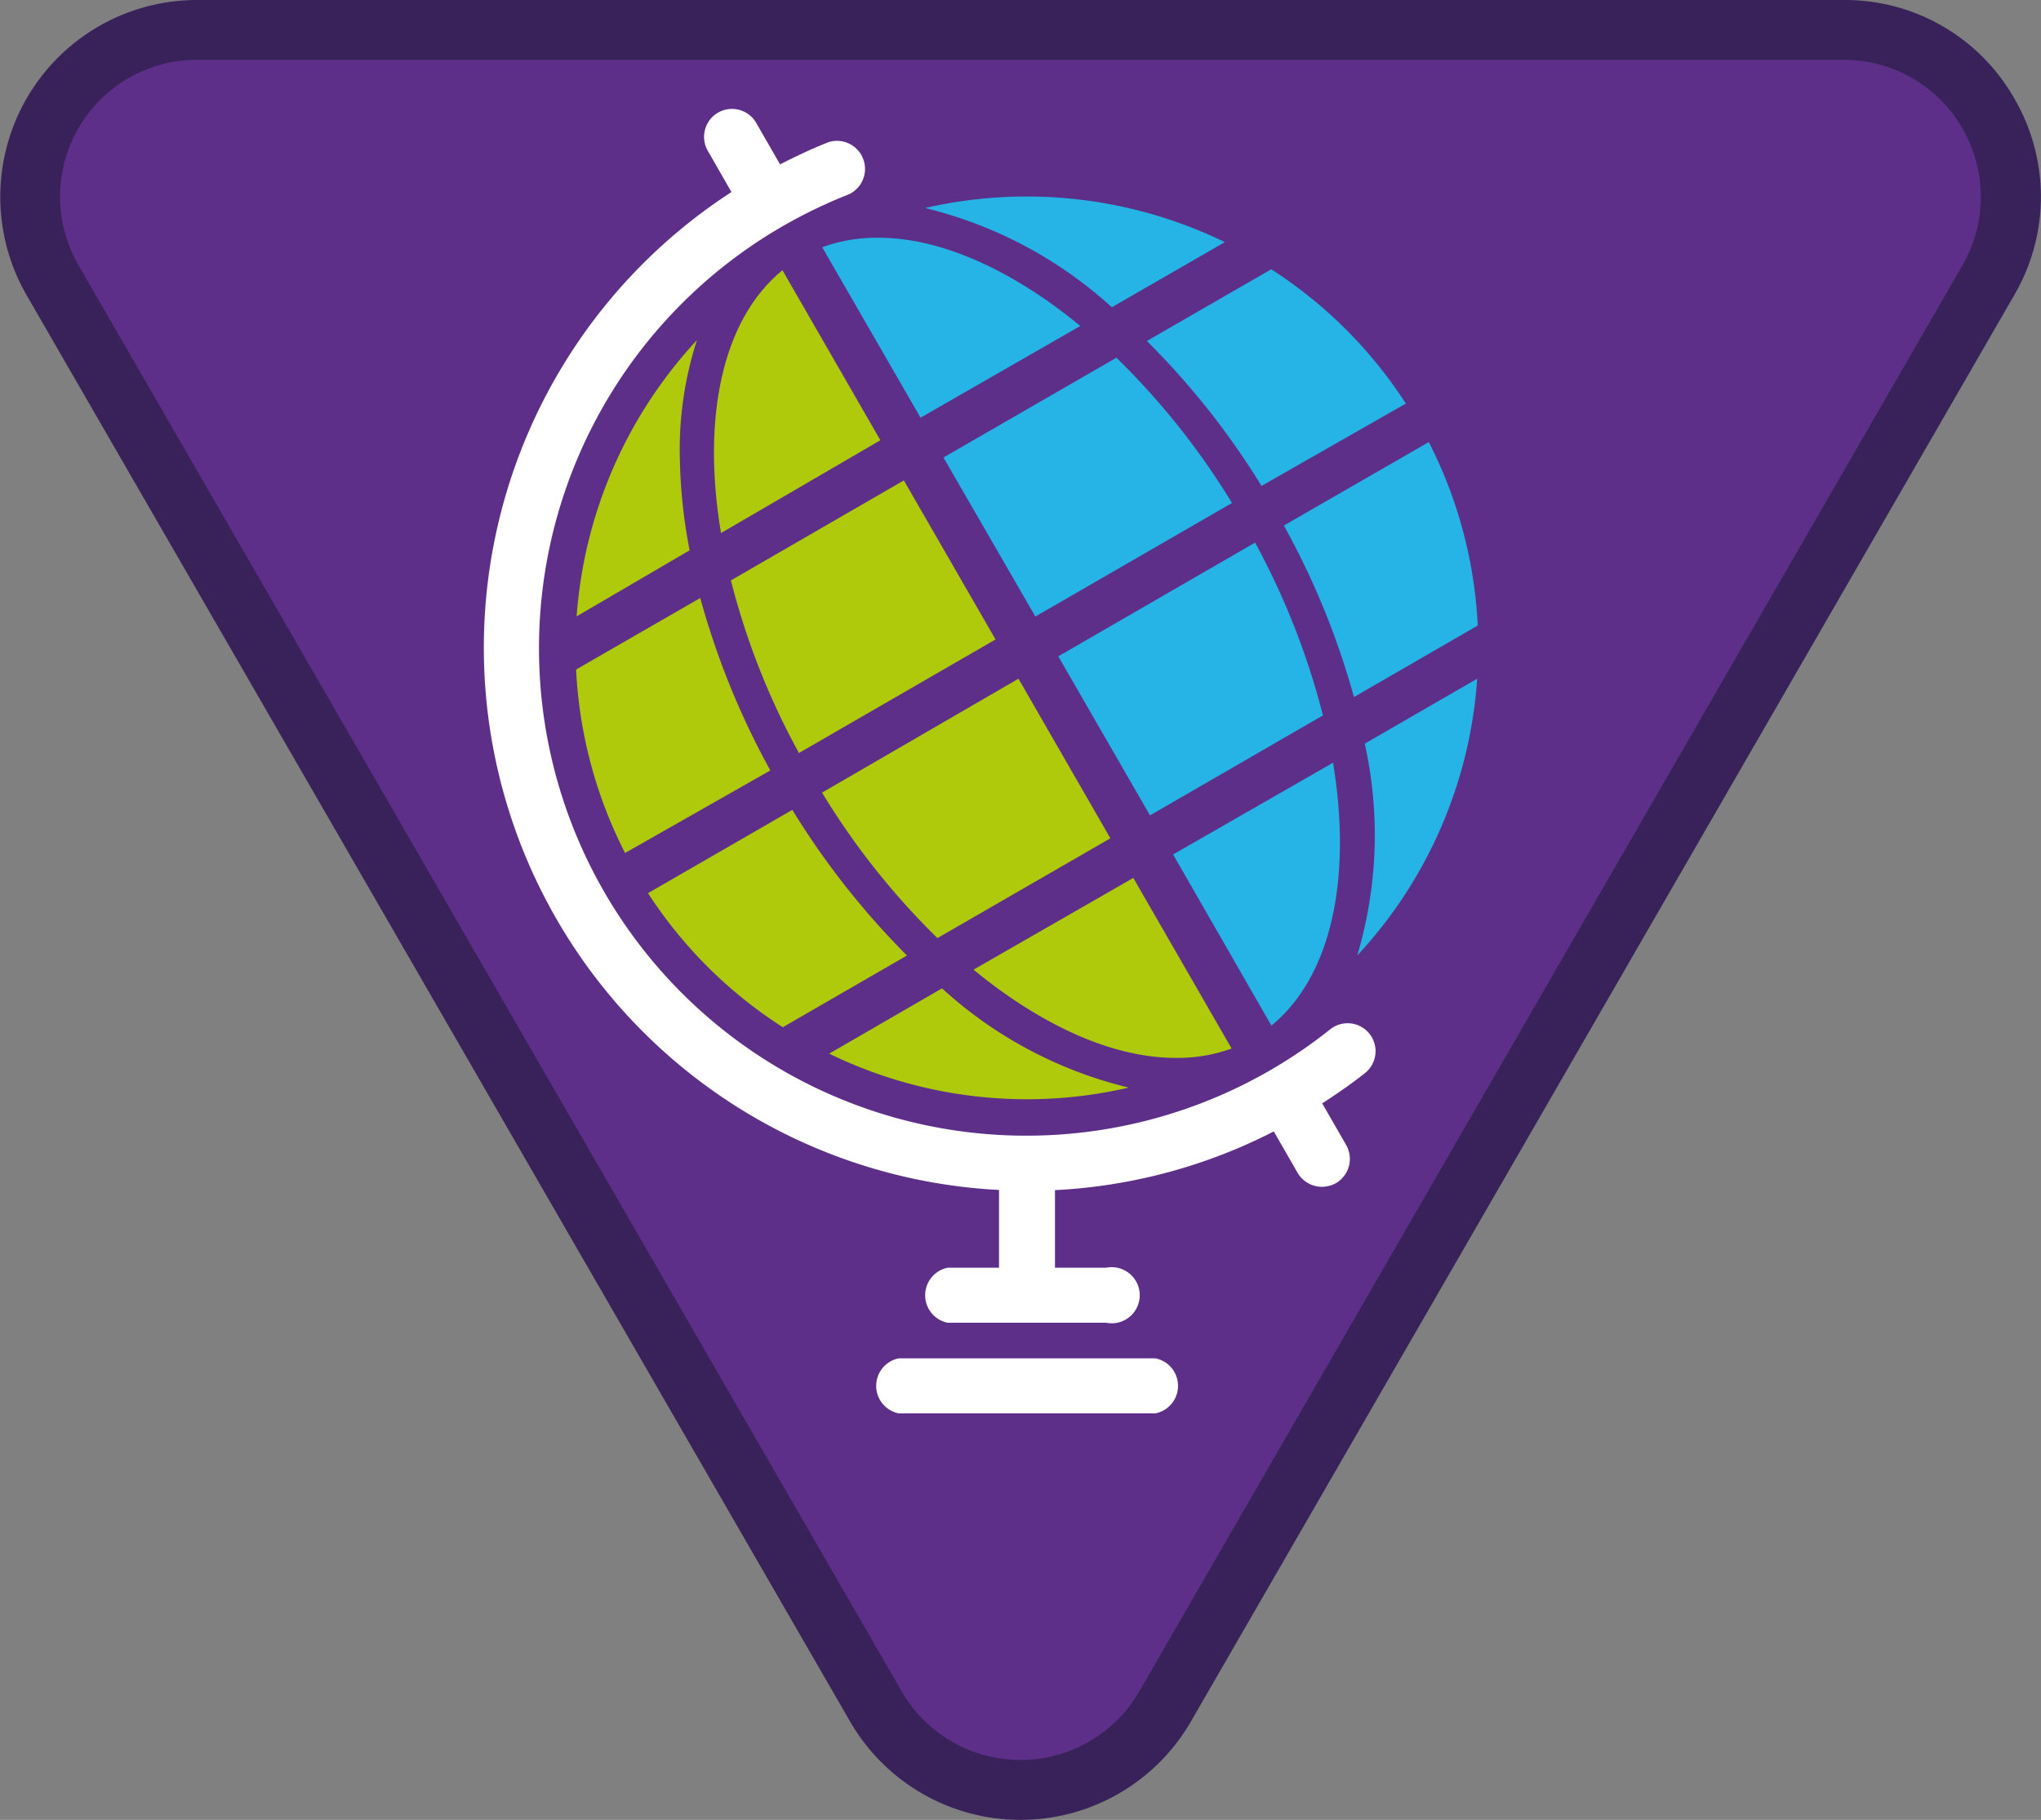
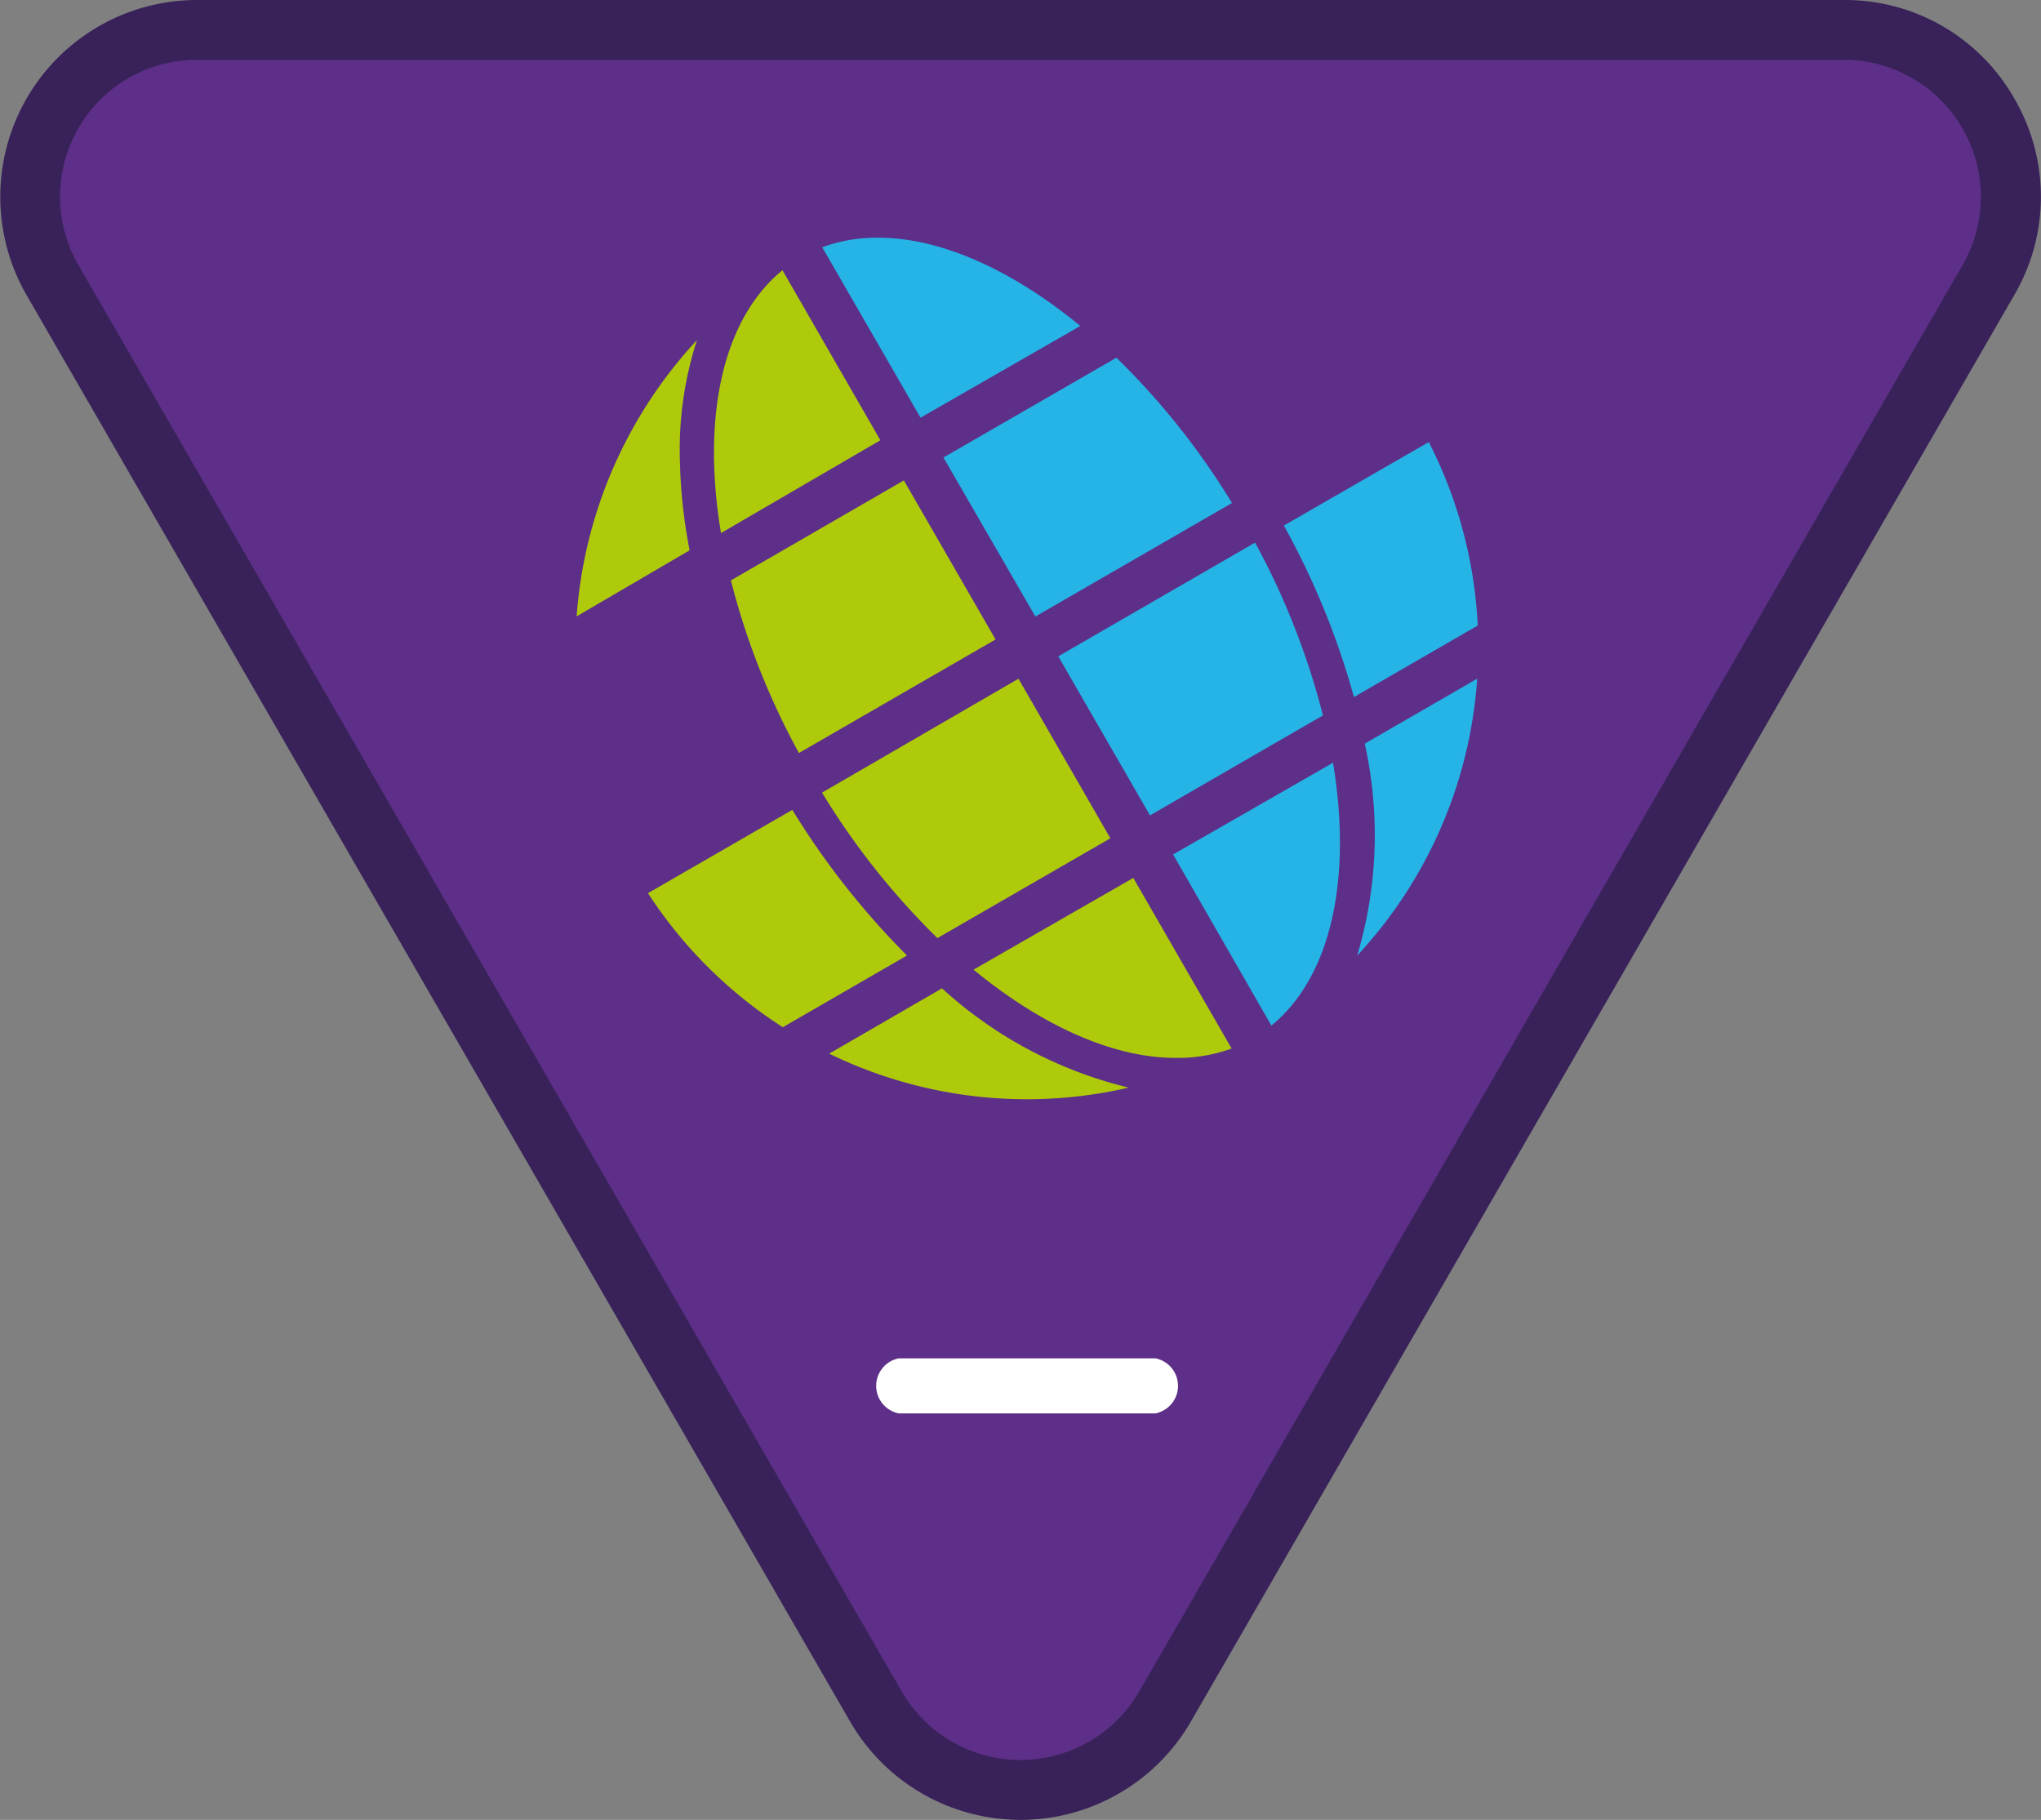
<svg xmlns="http://www.w3.org/2000/svg" id="Warstwa_1" data-name="Warstwa 1" viewBox="0 0 111.28 99.21">
  <rect x="0" y="0" width="111.28" height="99.21" fill="#808080" stroke="none" />
  <defs>
    <style>.cls-1{fill:#5d2f88;}.cls-2{fill:#382259;}.cls-3{fill:#afca0b;}.cls-4{fill:#26b4e6;}.cls-5{fill:#fff;}</style>
  </defs>
  <title>tropy-zuchowe-znaczki-popr-krz</title>
  <path class="cls-1" d="M55.64,97.58A9,9,0,0,1,47.76,93L2.86,15.27A9.1,9.1,0,0,1,10.74,1.63h89.79a9.1,9.1,0,0,1,7.88,13.64L63.52,93a9,9,0,0,1-7.88,4.54" />
  <path class="cls-2" d="M100.53,3.26A7.47,7.47,0,0,1,107,14.46L62.11,92.22a7.48,7.48,0,0,1-12.94,0L4.28,14.46a7.46,7.46,0,0,1,6.46-11.2h89.79m0-3.26H10.74A10.73,10.73,0,0,0,1.45,16.09l44.9,77.76a10.73,10.73,0,0,0,18.58,0l44.89-77.76a10.62,10.62,0,0,0,0-10.73A10.61,10.61,0,0,0,100.53,0" />
  <path class="cls-3" d="M67.15,57.16l-5.36-9.3-8.71,5c3.73,3.07,7.62,4.81,11,4.81A8.55,8.55,0,0,0,67.15,57.16Z" />
  <path class="cls-3" d="M49.28,26.19l-9.43,5.45a40.11,40.11,0,0,0,3.71,9.41l10.72-6.19Z" />
  <path class="cls-4" d="M44.83,13.48l5.36,9.29,8.71-5c-3.73-3.07-7.62-4.81-11-4.81A8.59,8.59,0,0,0,44.83,13.48Z" />
  <path class="cls-3" d="M37.07,25.11A19.38,19.38,0,0,1,38,18.54,24.75,24.75,0,0,0,31.44,33.6L37.6,30A28.44,28.44,0,0,1,37.07,25.11Z" />
  <path class="cls-3" d="M55.53,37,44.82,43.21a40.55,40.55,0,0,0,6.29,7.93l9.43-5.44Z" />
  <path class="cls-4" d="M56.45,33.61l10.72-6.19a40.5,40.5,0,0,0-6.3-7.92l-9.43,5.44Z" />
  <path class="cls-4" d="M69.32,55.91c3.29-2.69,4.4-8.06,3.36-14.33l-8.72,5Z" />
  <path class="cls-4" d="M62.7,44.45,72.13,39a40.74,40.74,0,0,0-3.7-9.42L57.7,35.78Z" />
  <path class="cls-4" d="M74,52.09A24.61,24.61,0,0,0,80.54,37l-6.13,3.54A23,23,0,0,1,74,52.09Z" />
  <path class="cls-4" d="M73.82,38l6.75-3.9a24.51,24.51,0,0,0-2.67-10L70,28.65A42.66,42.66,0,0,1,73.82,38Z" />
-   <path class="cls-3" d="M38.18,32.6l-6.77,3.9a24.58,24.58,0,0,0,2.67,10L42,42A43,43,0,0,1,38.18,32.6Z" />
-   <path class="cls-4" d="M66.78,13.2a24.71,24.71,0,0,0-16.34-1.86,23.27,23.27,0,0,1,10.18,5.41Z" />
  <path class="cls-3" d="M42.66,14.73c-3.29,2.69-4.4,8.05-3.35,14.33L48,24Z" />
-   <path class="cls-4" d="M68.78,26.49,76.65,22a24.5,24.5,0,0,0-7.34-7.32l-6.78,3.91A42.41,42.41,0,0,1,68.78,26.49Z" />
  <path class="cls-3" d="M43.2,44.15l-7.87,4.54A24.54,24.54,0,0,0,42.68,56l6.77-3.91A43.16,43.16,0,0,1,43.2,44.15Z" />
  <path class="cls-3" d="M45.21,57.44a24.6,24.6,0,0,0,16.33,1.85,23.12,23.12,0,0,1-10.18-5.41Z" />
-   <path class="cls-5" d="M72.53,56.11a26.57,26.57,0,1,1-29.82-43.8,27.34,27.34,0,0,1,3.58-1.72,1.53,1.53,0,0,0-1.12-2.84c-.89.35-1.77.77-2.64,1.21L41.23,6.7a1.52,1.52,0,0,0-2.64,1.52l1.29,2.25a29.6,29.6,0,0,0,14.59,54.4v4.24h-2.8a1.53,1.53,0,0,0,0,3h8.64a1.53,1.53,0,1,0,0-3H57.52V64.88a29.34,29.34,0,0,0,11.93-3.2l1.3,2.26a1.54,1.54,0,0,0,1.33.76,1.63,1.63,0,0,0,.76-.2,1.53,1.53,0,0,0,.55-2.09l-1.3-2.26c.8-.52,1.59-1.06,2.33-1.65a1.52,1.52,0,0,0-1.89-2.39Z" />
  <path class="cls-5" d="M63,74.05H49a1.53,1.53,0,0,0,0,3H63a1.53,1.53,0,0,0,0-3Z" />
</svg>